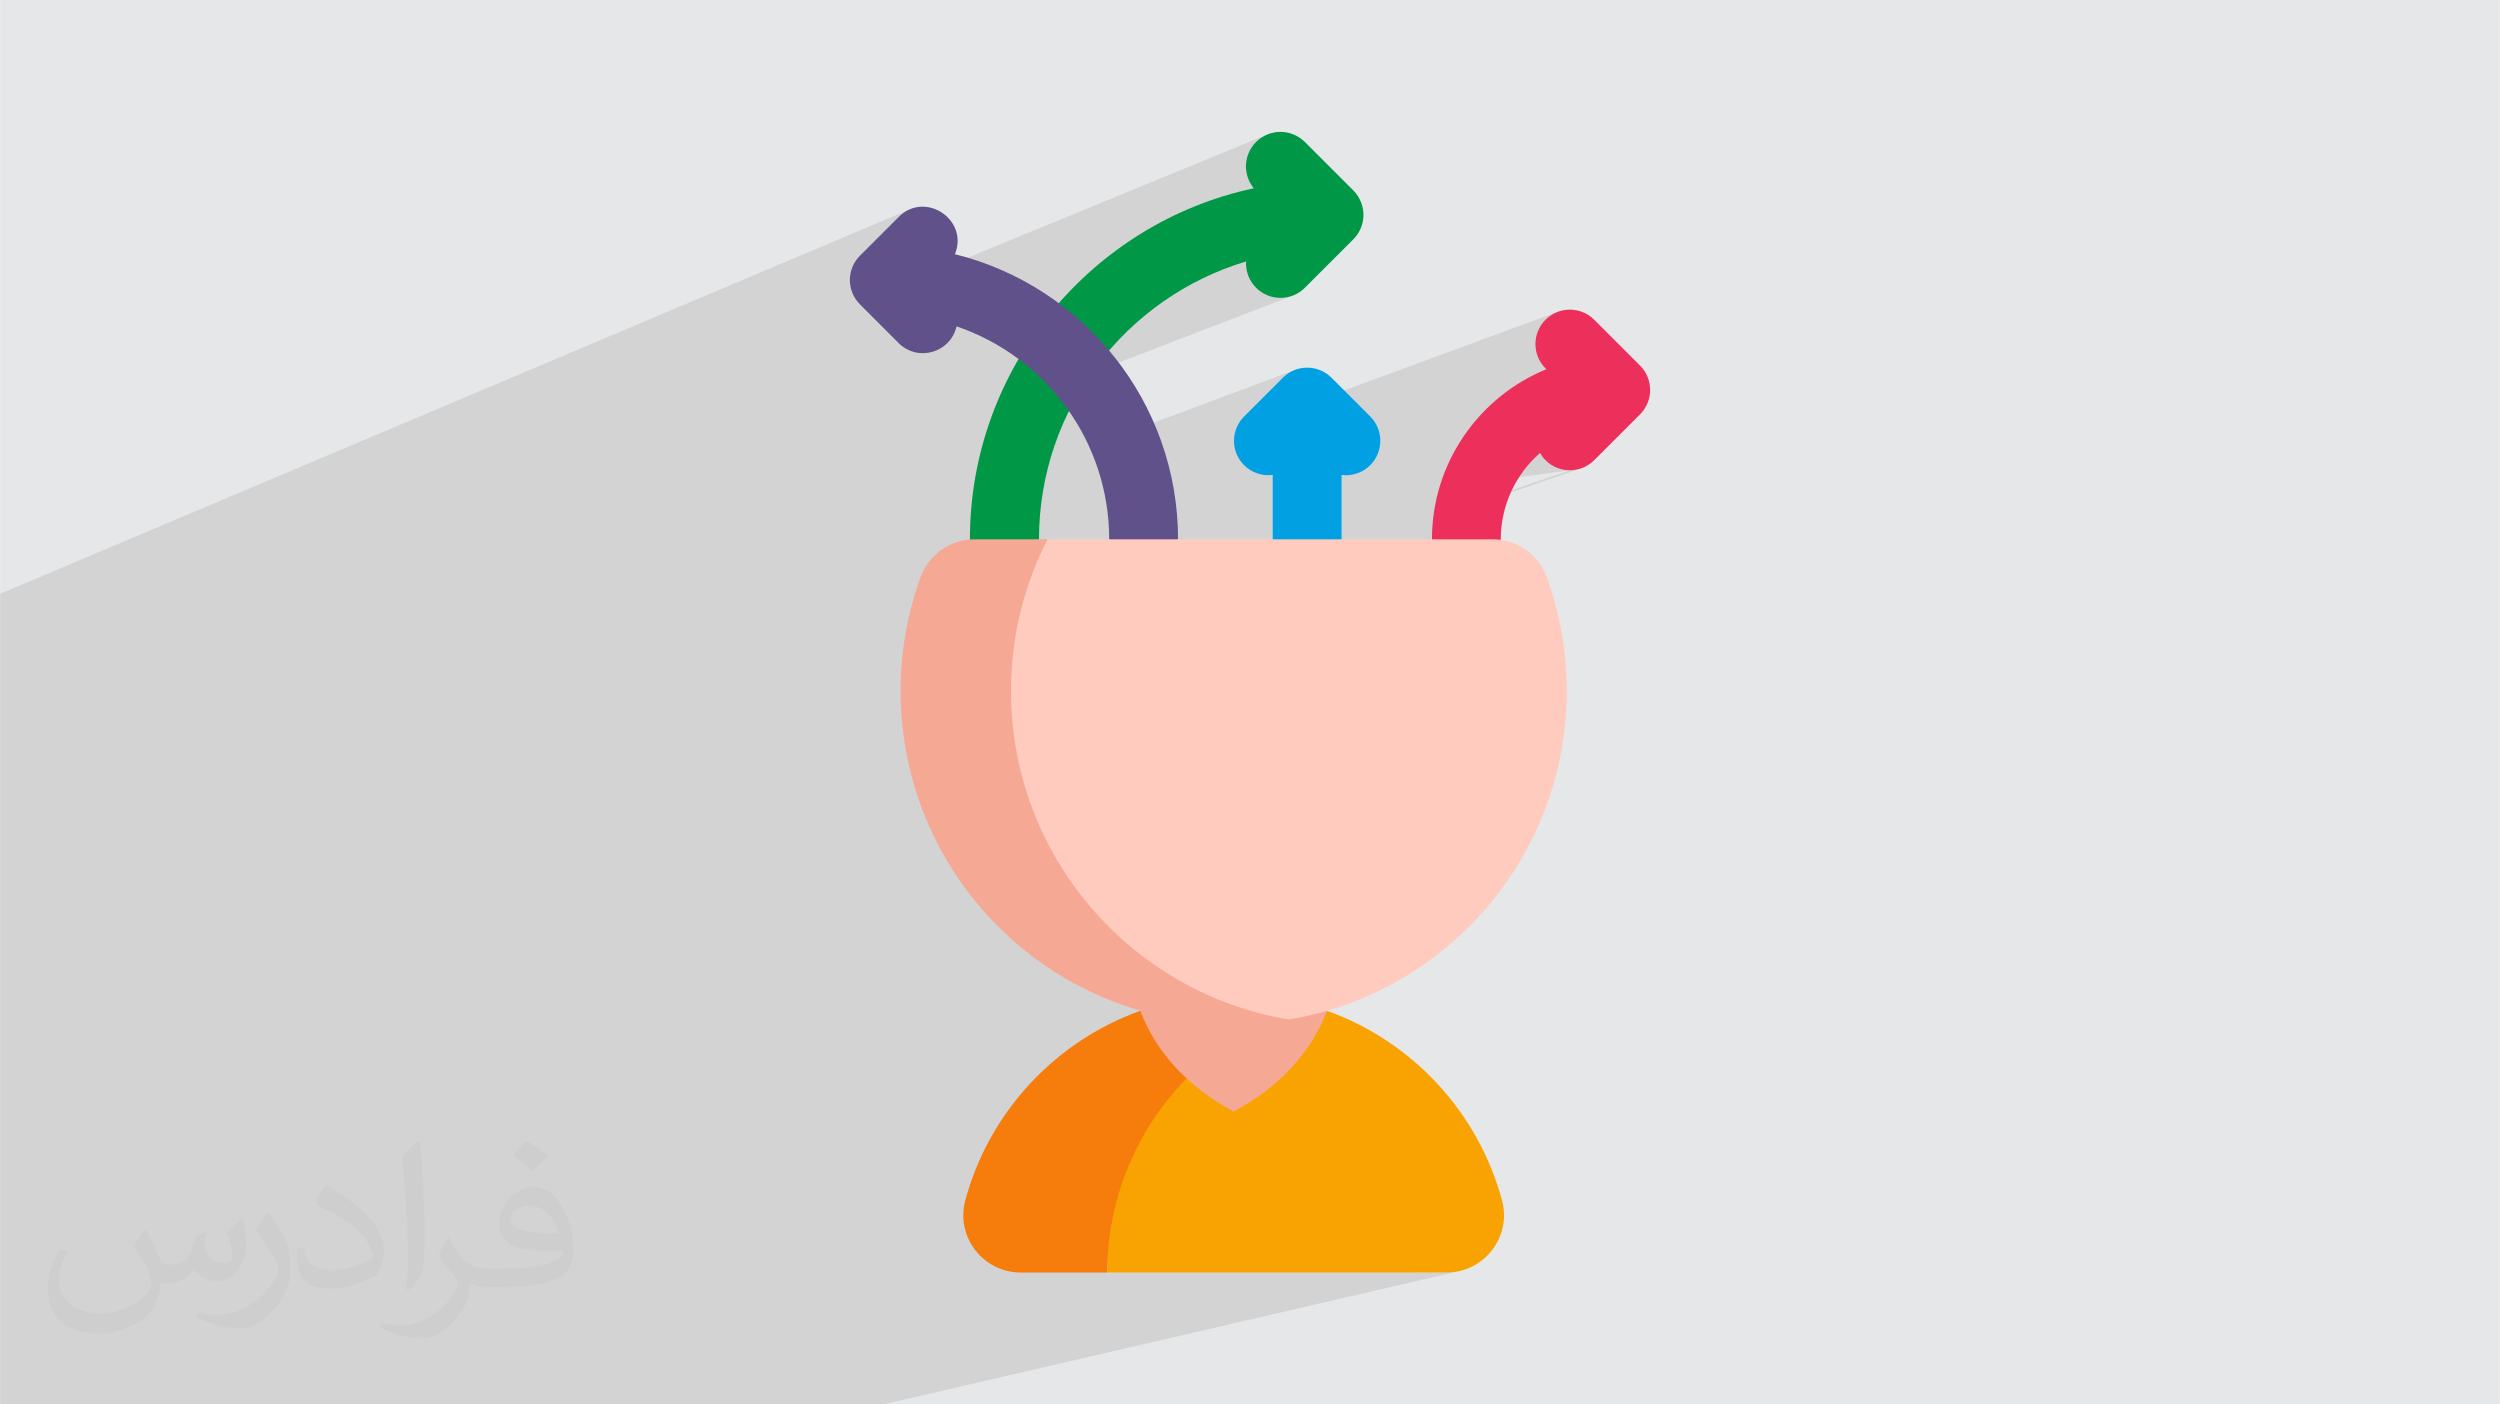
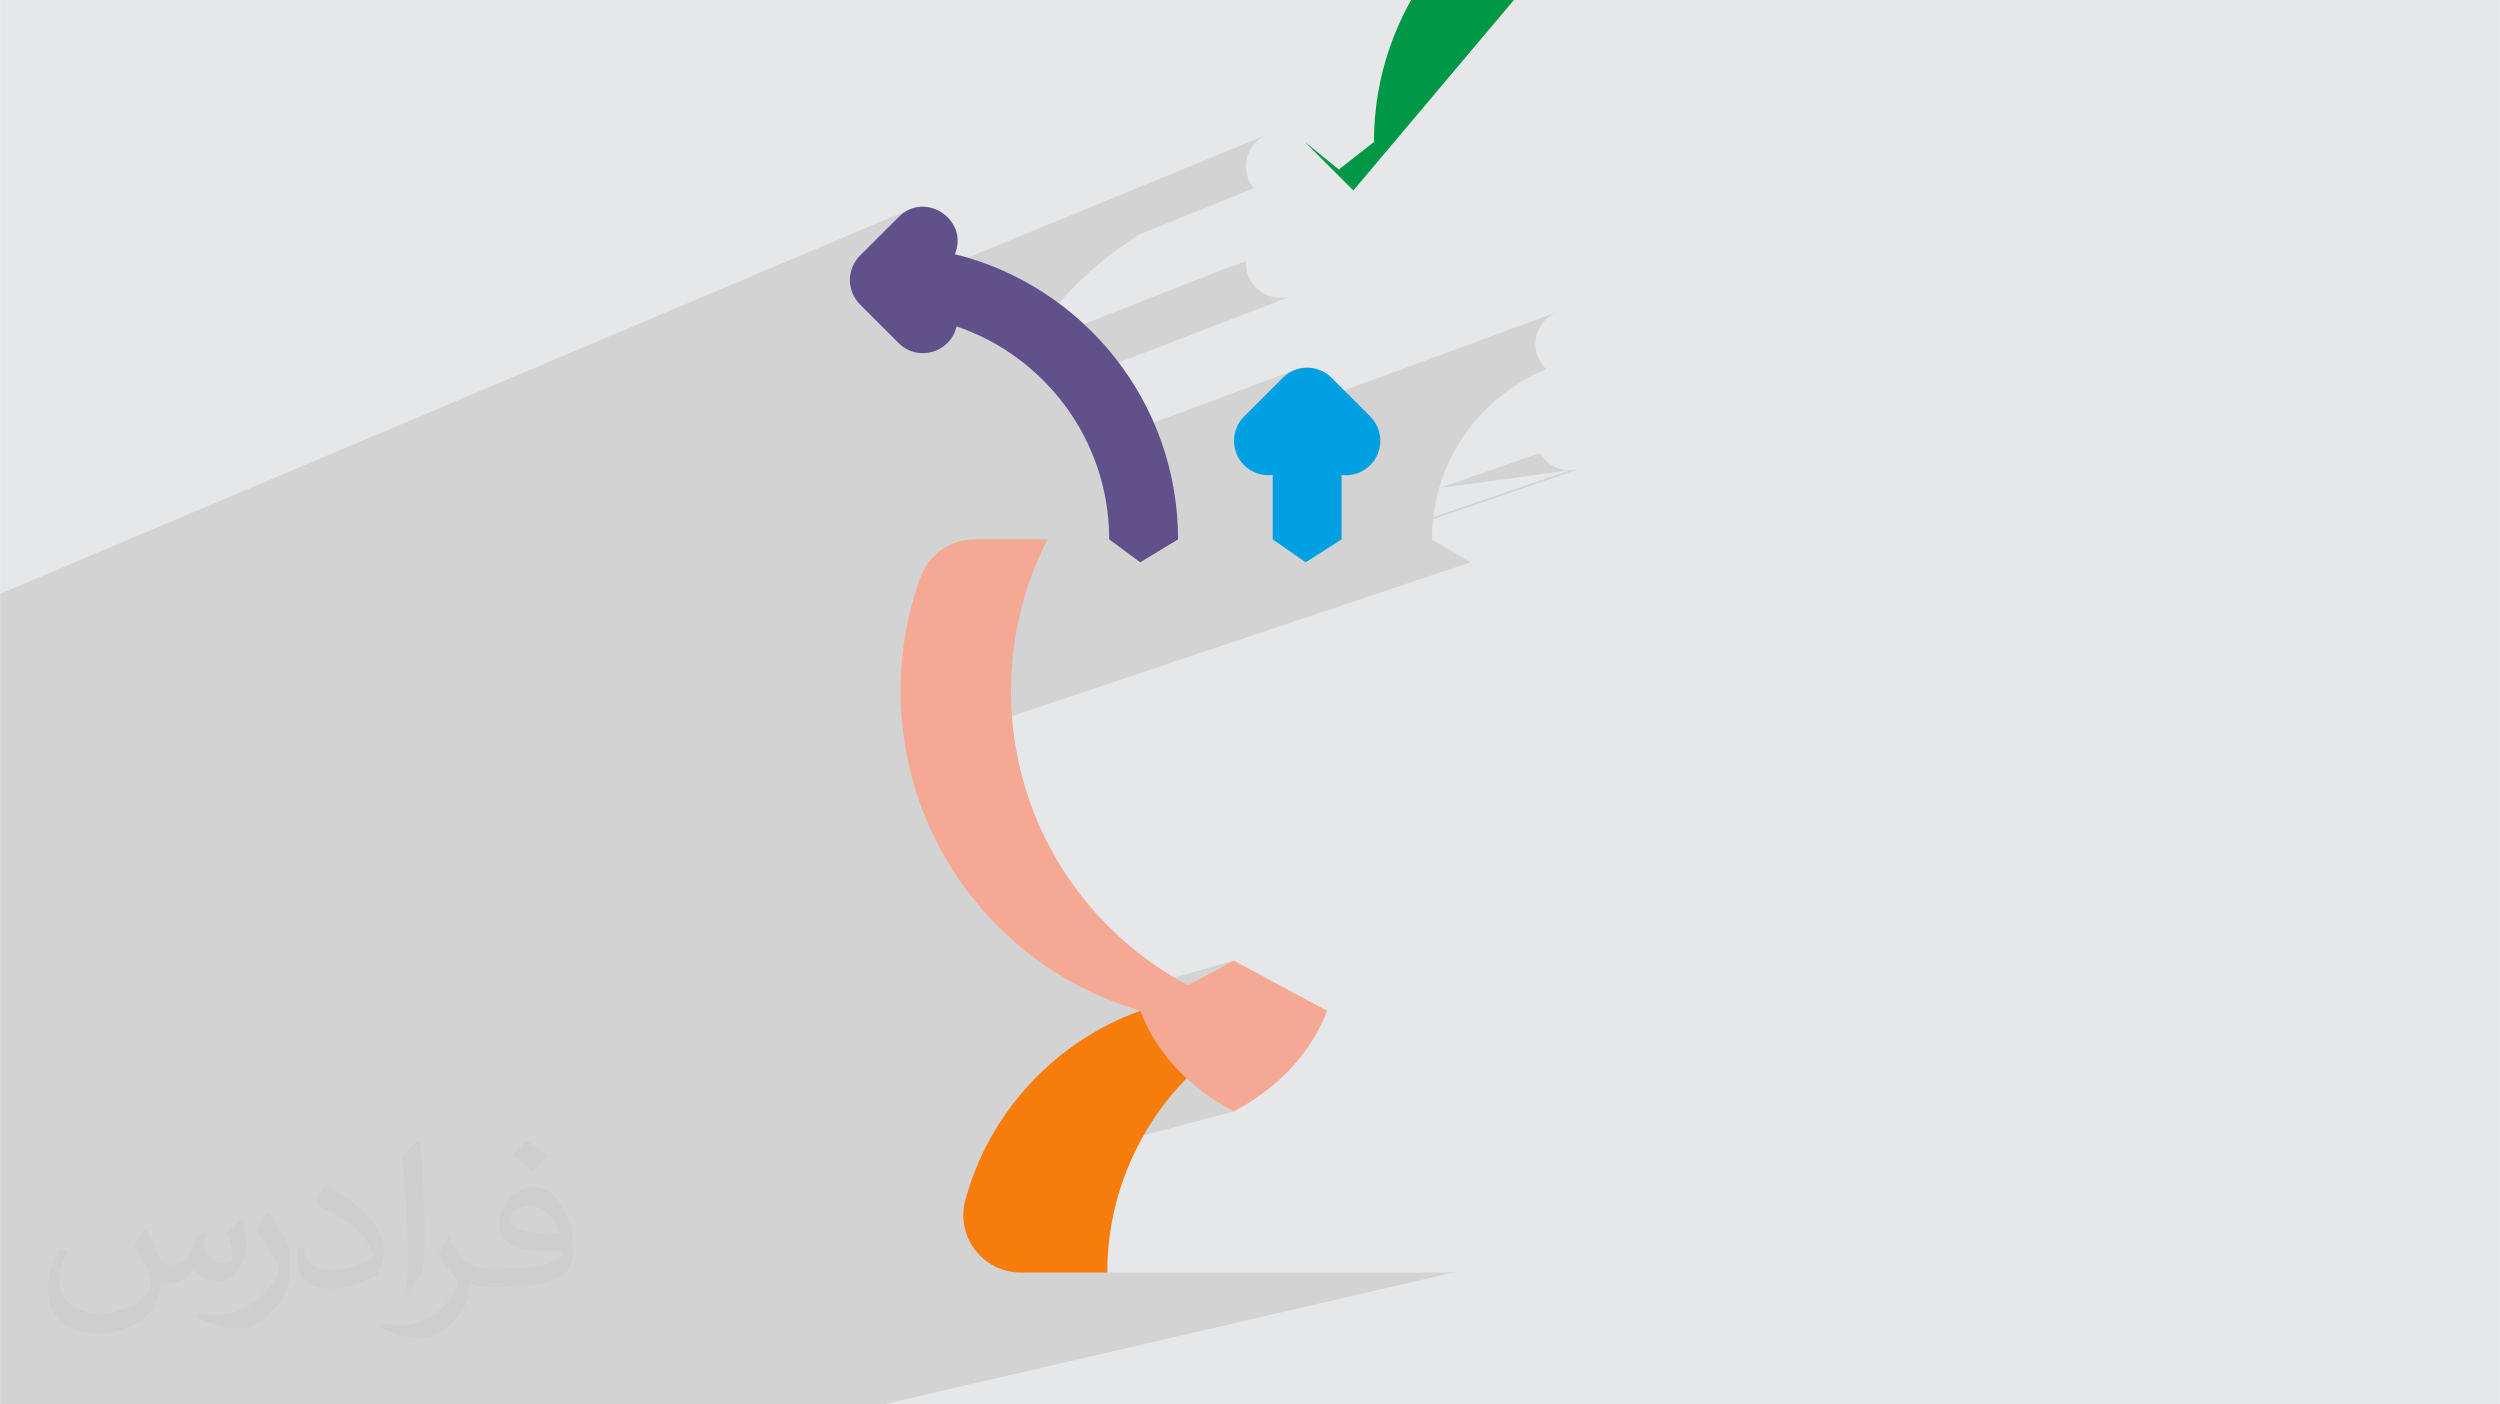
<svg xmlns="http://www.w3.org/2000/svg" xml:space="preserve" width="3.708in" height="2.083in" version="1.0" style="shape-rendering:geometricPrecision; text-rendering:geometricPrecision; image-rendering:optimizeQuality; fill-rule:evenodd; clip-rule:evenodd" viewBox="0 0 3702.73 2080.18">
  <defs>
    <style type="text/css">
   
    .fil4 {fill:#60518A;fill-rule:nonzero}
    .fil5 {fill:#00A0E3;fill-rule:nonzero}
    .fil3 {fill:#009846;fill-rule:nonzero}
    .fil6 {fill:#EC305B;fill-rule:nonzero}
    .fil9 {fill:#F5A893;fill-rule:nonzero}
    .fil8 {fill:#F67C0B;fill-rule:nonzero}
    .fil7 {fill:#F9A302;fill-rule:nonzero}
    .fil10 {fill:#FFCBBE;fill-rule:nonzero}
    .fil2 {fill:#373435;fill-opacity:0.031}
    .fil1 {fill:#2B2A29;fill-opacity:0.102}
    .fil0 {fill:#E6E7E8}
   
  </style>
  </defs>
  <g id="Layer_x0020_1">
    <polygon class="fil0" points="-0,0 3702.73,0 3702.73,2080.18 -0,2080.18 " />
    <path class="fil1" d="M1814.71 1510.12l47.65 0 76.93 -21.29 0 0 -76.93 21.29 46.58 0 -0.05 0.01m42.31 -8.99l14.28 -3.93 -14.28 3.93m-539.06 -377.73l40.35 -47.07 -40.22 47.24m241.93 308.47l3.68 4.56 3.8 4.44 3.92 4.32 4.03 4.19 4.13 4.06 4.24 3.94 4.34 3.81 2.66 2.2 142.17 -40.78 -113.05 60.8 1.19 0.68 5.04 2.72 5.11 2.57 5.19 2.43 5.25 2.28 5.31 2.14 1.61 0.6 3.77 1.39 5.43 1.84 5.49 1.69 1.1 0.3 4.44 1.23 5.59 1.38 5.63 1.22 5.67 1.07 5.72 0.9 5.75 0.74 5.78 0.58 5.81 0.42 5.84 0.25 5.87 0.08m-550.26 -1071.8l149.88 -61.81 -149.88 61.81 0.07 0.14 2.57 4.34 3.03 4.13 1.15 1.27 133.09 -54.71 9.97 -16.99 -9.97 16.99 473.02 -194.43 -4.59 2.11 -4.39 2.57 -4.17 3.04 -3.9 3.51 -3.31 3.64 -2.9 3.87 -2.48 4.06 -2.07 4.23 -1.66 4.37 -1.25 4.47 -0.83 4.55 -0.42 4.6 -0.01 4.61 0.41 4.6 0.82 4.55 1.23 4.48 1.65 4.37 2.06 4.24 2.47 4.07 2.89 3.88 -168.31 67.94 -17.34 11.2 -18.18 12.85 -17.62 13.58 -17.02 14.28 -16.41 14.97 -15.77 15.63 -15.11 16.27 -14.43 16.89 -13.73 17.49 -13 18.06 -10.39 15.78 293.22 -115.28 16.17 -5.92 16.47 -5.29 -0.01 5.25 0.51 5.22 1.05 5.16 1.58 5.05 2.12 4.89 0.62 1.1 153.29 -59.78 -0.04 0.04 -0.07 0.06 -153.16 59.73 2.01 3.55 3.2 4.45 3.73 4.16 3.88 3.51 4.14 3.04 4.36 2.57 4.54 2.11 4.68 1.64 4.8 1.17 4.87 0.7 4.9 0.24 4.9 -0.24 4.87 -0.7 4.8 -1.17 4.68 -1.64 -359.02 138.24 6.51 7.34 8.09 9.86 7.71 10.16 7.33 10.46 6.93 10.75 6.52 11.03 6.11 11.29 5.68 11.54 1.62 3.65 303.28 -113.32 -4.5 2.13 -4.28 2.56 -4.03 2.98 -3.74 3.39 -57.38 57.38 -3.5 3.87 -3.03 4.13 -2.57 4.34 -2.1 4.52 -1.27 3.63 475.82 -175.01 -4.52 2.1 -4.34 2.57 -4.13 3.03 -3.87 3.5 -3.5 3.87 -3.03 4.13 -2.57 4.34 -2.1 4.52 -1.64 4.67 -1.17 4.78 -0.7 4.85 -0.23 4.89 0.23 4.89 0.7 4.85 1.17 4.78 1.64 4.67 2.1 4.52 2.57 4.34 3.03 4.13 3.5 3.87 1.18 1.18 -9.22 3.98 -9.05 4.3 -8.85 4.62 -8.66 4.93 -8.46 5.24 -8.25 5.53 -8.04 5.82 -7.81 6.1 -7.58 6.38 -7.35 6.64 -7.1 6.91 -6.84 7.15 -6.59 7.4 -6.32 7.63 -0.65 0.85 249.69 -88.81 0 0 -249.7 88.82 -5.39 7.01 -5.76 8.09 -5.47 8.3 -5.17 8.51 -4.86 8.71 -4.55 8.9 -4.23 9.08 -3.9 9.26 -3.56 9.43 -3.22 9.59 -1.67 5.65 -1.2 4.09 -2.51 9.89 -2.15 10.03 -1.77 10.16 -1.1 8.13 -0.13 1.01 202.3 -69.62 4.89 -0.23 4.85 -0.7 4.78 -1.17 -217.15 74.66 -0.83 8.61 -0.61 10.52 -0.2 10.61 57.16 34 -725.48 243.46 -61.17 20.53 20.81 26.54 0.13 0.17 13.09 16.7 865.57 -285.36 0 0 -865.58 285.36 228.83 291.77 -70.59 20.55 13.44 7.44 17.6 8.85 17.99 8.16 18.36 7.45 18.72 6.73 19.06 5.98 0 0 -0 0 0.01 0 4.12 1.18 4.14 1.15 4.15 1.11 4.17 1.08 4.18 1.04 4.19 1.01 4.21 0.97 4.22 0.94 4.24 0.9 4.25 0.86 4.26 0.83 4.28 0.79 4.28 0.75 4.3 0.72 4.32 0.68 4.32 0.64 4.34 0.6 4.35 0.57 4.36 0.53 4.38 0.49 4.38 0.45 4.39 0.41 4.41 0.38 3.32 0.25 1.1 0.08 4.43 0.3 4.44 0.26 4.45 0.22 0.35 0.02 4.11 0.17 4.47 0.14 4.48 0.1 4.49 0.06 4.5 0.02 5.22 -0.03 5.2 -0.08 5.19 -0.13 5.18 -0.19 5.17 -0.24 5.15 -0.29 5.13 -0.35 5.12 -0.4 5.1 -0.45 5.09 -0.5 5.07 -0.56 5.06 -0.61 5.04 -0.66 5.03 -0.71 5.01 -0.76 4.94 -0.8 0.05 -0.01 3.6 -0.62 3.6 -0.64 3.59 -0.67 3.58 -0.69 3.57 -0.72 3.56 -0.74 3.55 -0.77 3.54 -0.79 3.53 -0.82 3.52 -0.85 3.51 -0.87 3.12 -0.8 0.38 -0.1 3.49 -0.92 3.48 -0.94 -232.57 64.01 0.01 0.01 3.95 4.97 4.08 4.89 4.2 4.81 4.32 4.72 4.44 4.64 4.56 4.55 4.68 4.47 4.8 4.38 4.91 4.3 5.02 4.21 5.14 4.12 5.25 4.04 5.36 3.95 5.47 3.86 5.57 3.77 5.68 3.68 5.78 3.6 5.89 3.51 5.99 3.42 6.09 3.33 -187.22 49.38 0 189.06 16.42 0 309.11 -387.65 -309.11 387.65 486.12 0 10.28 -0.61 9.87 -1.77 -618.47 143.09 -43.55 54.61 43.55 -54.61 -236.05 54.61 -9.03 0 -460.16 0 -117.34 0 -128.71 0 -178.18 0 -143.6 0 -88.56 0 -182.54 0 0 -41.98 0 -2.18 0 -0 0 -10.37 0 -0 0 -2.41 0 -8.31 0 -5.25 0 -21.84 0 -12.37 0 -0 0 -28.58 0 -33.34 0 -381.49 0 -34.05 0 -13.43 0 -27.52 0 -28.41 0 -41.54 0 -7.01 0 -5.66 0 -14.67 0 -3.75 0 -6.43 0 -24.94 0 -2.52 0 -24.53 0 -29.14 0 -3.93 0 -89.46 0 -2.95 0 -23.38 0 -36.17 0 -1.31 0 -39.94 0 -20.12 0 -8.18 0 -14.53 0 -5.4 0 -1.53 0 -47.41 0 -0.35 0 -3.07 0 -10.93 0 -48.06 0 -28.53 0 -3.71 1346.66 -569.16 -8.05 4.58 -7.61 6.39 -57.38 57.38 -3.5 3.87 -3.03 4.13 -2.57 4.34 -2.1 4.52 -1.63 4.67 -1.17 4.78 -0.7 4.85 -0.24 4.89 0.24 4.89 0.7 4.85 1.17 4.78 1.63 4.67 2.04 4.38zm595.89 -12.1l-326.26 126.72m0 0l326.26 -126.72m-31.63 216.44l460.35 -169.09 -460.35 169.09zm496.4 53.93l-4.89 -0.23 -4.85 -0.7 -4.78 -1.17 -4.67 -1.64 -4.52 -2.1 -4.34 -2.57 -4.13 -3.03 -3.87 -3.5 -1.2 -1.24 -1.14 -1.27 -1.09 -1.3 -1.04 -1.33 -0.99 -1.36 -0.94 -1.38 -0.89 -1.41 -0.85 -1.42 -149.23 51.95m-416.65 825.07l0 0 112.16 -31.08 -57.14 15.83 -55.02 15.24zm27.8 -50.94l84.35 -23.76 -68.57 28.98" />
    <path class="fil2" d="M215.96 1821.93c7.07,10.71 11.65,21.01 16.13,32.45 3.33,6.66 5.09,18.93 20.7,18.93 4.57,0 11.13,-1.35 16.95,-4.57 6.55,-3.44 11.54,-8.64 14.15,-16.53l6.24 -21.01 15.19 -7.49 1.04 1.04c-2.08,7.91 -2.59,15.5 -2.59,21.43 0,17.57 15.19,24.23 27.25,24.23 7.07,0 13.42,-3.44 13.42,-9.89 0,-8.32 -3.53,-22.47 -8.12,-35.16 7.07,-7.07 14.15,-14.15 22.26,-19.87l1.25 0.63c3.53,14.98 5.51,29.75 5.51,39.63 0,9.67 -4.27,20.39 -7.8,27.36 -7.28,13.73 -20.18,24.65 -35.78,24.65 -11.85,0 -25.06,-5.93 -34.12,-16.95l-0.52 0c-8.53,10.61 -21.74,20.18 -42.86,20.18l-6.55 0c-1.04,13.94 -4.05,23.81 -8.64,32.66 -12.58,24.54 -49.92,41.92 -85.08,41.92 -48.89,0 -73.43,-28.19 -73.43,-65.73 0,-23.19 7.59,-44.72 19.24,-60.01l9.56 3.95c-7.28,13.94 -12.17,27.04 -12.17,39.94 0,35.16 28.61,51.9 61.58,51.9 30.58,0 68.44,-19.45 75.31,-42.02 -2.59,-24.65 -11.85,-36.19 -26,-58.66 4.27,-7.49 9.78,-14.98 16.64,-22.98l1.25 0 0 0 0 0 -0.01 -0.04zm563.83 -132.3c10.3,6.45 20.39,14.04 30.27,22.78 -5.51,7.8 -12.38,14.88 -20.91,21.12 -9.89,-8.01 -19.76,-14.88 -29.86,-22.16 6.86,-7.7 13.63,-15.08 20.49,-21.74l0 0 0 0 0 0 0 0 0 0 0.01 0zm5.3 96.11c-16.64,0 -30.27,10.92 -30.27,19.03 0,17.38 33.28,22.78 73.12,22.56 -4.99,-20.39 -22.47,-41.61 -42.86,-41.61l0 0.01zm-37.35 92.99c21.64,0 40.57,-0.63 55.02,-4.27 16.13,-4.05 29.75,-12.17 29.75,-17.78 0,-1.46 0,-3.22 -0.52,-4.68 -9.05,0.83 -19.45,0.83 -28.5,0.83 -29.33,0 -51.79,-6.66 -60.64,-23.09 -2.19,-4.57 -3.74,-9.67 -3.74,-15.5 0,-15.92 6.86,-31.41 18.93,-42.13 10.08,-8.84 21.22,-14.35 32.55,-14.35 20.49,0 36.81,16.44 48.26,42.34 6.24,14.15 10.5,30.47 10.5,51.07 0,13.73 -3.74,25.27 -12.27,33.8 -15.92,15.4 -45.24,21.22 -90.17,21.22l-20.39 0 0 0 -5.3 0c-11.13,0 -19.14,-1.98 -25.48,-6.86l-1.04 0c0.31,2.59 0.52,5.09 0.52,7.49 0,10.08 -3.33,22.98 -10.08,33.28 -19.97,29.64 -41.61,42.53 -60.33,42.53 -18.93,0 -42.13,-7.28 -63.03,-16.75l3.74 -7.28c6.76,2.81 16.13,4.68 29.02,4.68 33.8,0 78.21,-32.45 83.72,-64.17 -1.25,-2.59 -3.53,-6.03 -6.76,-9.67 -9.89,-11.75 -16.13,-21.53 -21.95,-31.82 4.99,-9.89 9.56,-17.78 13.83,-24.96l1.77 -0.21c14.46,29.44 27.56,46.28 56.78,46.28l4.57 0 0 0 21.22 0 0 0 0 0 0 0 0 0 0 0 0.04 0zm-146.45 31.1c2.5,-13.52 2.7,-28.7 2.7,-42.86l0 -21.01c0,-39.21 -4.99,-96.2 -9.05,-133.34 7.07,-7.59 16.95,-16.53 24.75,-22.56l2.29 0.63c5.3,46.7 6.55,100.79 6.55,150.81 0,13.11 -0.52,25.9 -1.77,35.26 -0.73,11.85 -7.59,20.8 -22.26,34.53l-3.22 -1.46zm-150.71 -61.89c0.73,18.41 9.78,32.87 41.4,32.87 19.66,0 36.3,-5.09 54.71,-13.83 3.33,-1.46 5.09,-3.44 5.09,-5.09 0,-11.54 -8.84,-26.83 -23.71,-40.77 -14.46,-13.11 -33.6,-24.65 -51.48,-32.35 -6.14,-2.59 -8.12,-5.3 -8.12,-7.91 0,-5.3 7.07,-16.44 12.9,-24.44l1.98 -0.21c20.49,10.71 43.38,26.63 60.33,44.3 15.4,16.33 24.96,32.87 24.96,50.86 0,13.31 -4.05,25.79 -10.61,37.44 -22.47,11.33 -46.39,19.97 -70.1,19.97 -28.81,0 -48.47,-13.52 -48.47,-45.24 0,-3.44 0,-8.73 1.25,-15.61l9.89 0 0 0 0 0 0 0 0 0 0 0 -0.01 0zm-52.11 -52.32l17.89 28.92c6.55,10.71 12.69,22.37 12.69,40.77l0 23.5c0,19.03 -12.17,39.42 -31.82,59.6 -15.4,13.63 -29.02,19.45 -41.61,19.45 -18.72,0 -40.15,-5.82 -64.9,-16.44l2.81 -7.28c7.8,2.08 16.84,3.84 27.98,3.84 35.58,-0.21 71.97,-26.21 88.61,-57.93 1.98,-3.64 2.7,-7.07 2.7,-9.47 0,-3.64 -1.98,-7.7 -3.53,-11.33 -9.05,-17.05 -19.14,-32.66 -30.27,-47.12 5.82,-9.16 11.65,-17.99 17.99,-26.73l1.46 0.21 0 0 0 0 0 0 0 0 0 0 -0.01 0z" />
    <g id="_2537754961440">
-       <path class="fil3" d="M2004.45 282.1l-71.79 -71.79c-9.99,-9.99 -23.59,-14.98 -35.92,-14.98 -13.09,0 -26.42,4.99 -36.41,14.98 -18.77,18.77 -19.9,48.48 -3.4,68.57 -239.94,51.33 -420.42,264.98 -420.42,520.02l50.29 40.79 52.01 -40.79c0,-194.15 129.51,-358.6 306.67,-411.56 -0.74,13.98 4.17,28.21 14.85,38.89 9.98,9.98 23.08,14.98 36.17,14.98 13.09,0 26.18,-5 36.17,-14.98 81.95,-81.94 71.03,-71.02 71.94,-71.96 19.35,-19.5 20.23,-51.24 -0.15,-72.16z" />
+       <path class="fil3" d="M2004.45 282.1l-71.79 -71.79l50.29 40.79 52.01 -40.79c0,-194.15 129.51,-358.6 306.67,-411.56 -0.74,13.98 4.17,28.21 14.85,38.89 9.98,9.98 23.08,14.98 36.17,14.98 13.09,0 26.18,-5 36.17,-14.98 81.95,-81.94 71.03,-71.02 71.94,-71.96 19.35,-19.5 20.23,-51.24 -0.15,-72.16z" />
      <path class="fil4" d="M1414.32 376.51c20.74,-51.3 -44.2,-94.33 -83.33,-55.19l-57.38 57.38c-19.91,19.91 -19.91,52.2 0,72.11l57.37 57.37c28.51,28.51 76.99,14.03 85.74,-24.79 131.34,44.69 226.09,169.24 226.09,315.5l45.98 33.99 56 -33.99c0,-203.86 -140.93,-375.4 -330.48,-422.38l0 0z" />
      <path class="fil5" d="M1972.07 559.5c-9.56,-9.56 -22.53,-14.93 -36.06,-14.93 -13.52,0 -26.49,5.37 -36.06,14.93l-57.38 57.38c-19.91,19.91 -19.91,52.2 0,72.11 11.58,11.59 27.35,16.38 42.44,14.49l0 95.41 48.77 34 53.22 -34 0 -95.41c2.12,0.27 4.25,0.45 6.38,0.45 13.05,0 26.1,-4.98 36.06,-14.94 19.91,-19.91 19.91,-52.2 0,-72.11l-57.39 -57.38z" />
-       <path class="fil6" d="M2429.14 541.55l-67.98 -67.98c-19.91,-19.91 -52.2,-19.91 -72.11,0 -19.92,19.91 -19.92,52.2 0,72.11l1.18 1.18c-99.27,40.66 -169.4,138.28 -169.4,252.02l57.16 34 44.82 -34c0,-50.95 22.52,-96.71 58.1,-127.94 2.2,3.82 4.87,7.45 8.14,10.71 9.96,9.96 23.01,14.93 36.06,14.93 13.05,0 26.1,-4.98 36.06,-14.93l67.98 -67.98c20.04,-20.04 19.71,-52.42 -0,-72.13l0 0z" />
-       <path class="fil7" d="M1965.49 1497.21c-44.19,-15.82 -90.94,-23.94 -138.32,-23.94l-187.21 79.12 0 332.47 502.54 0c55.8,0 96.68,-52.93 82.16,-106.81 -34.97,-129.78 -132.15,-235.36 -259.17,-280.84l0 0z" />
      <path class="fil8" d="M1939.29 1488.82c-35.66,-10.11 -73.26,-15.56 -112.13,-15.56 -48.52,0 -95.11,8.44 -138.37,23.94 -126.1,45.18 -223.97,150.26 -259.12,280.74 -14.53,53.93 26.29,106.91 82.14,106.91l128.14 0c0,-70.11 17.73,-136.22 48.87,-194.15l-0.06 -0.02c52.21,-97.13 142.29,-171.13 250.52,-201.86l0 0z" />
      <path class="fil9" d="M1827.17 1422.79l-138.38 74.42c24.3,63.73 72.9,114.2 138.38,149.21 65.47,-35.01 114.02,-85.49 138.31,-149.21l-138.31 -74.41z" />
-       <path class="fil10" d="M2290.95 854.92c-12.23,-33.62 -44.15,-56.03 -79.93,-56.03l-659.65 0 -217.56 224.64 320.39 408.52c38.67,49.3 97.84,78.07 160.5,78.07l94.24 0c19.25,-3.22 38.12,-7.54 56.54,-12.91 205.32,-59.87 355.04,-249.37 355.04,-473.68 0,-59.23 -10.44,-116.01 -29.58,-168.61l0 0z" />
      <path class="fil9" d="M1497.36 1023.53c0,-80.91 19.49,-157.26 54.02,-224.64l-108.07 0c-35.78,0 -67.7,22.41 -79.93,56.03 -19.13,52.61 -29.56,109.39 -29.56,168.61 0,224.43 149.87,413.86 354.98,473.68 43.9,12.8 90.34,19.67 138.38,19.67 27.86,0 55.17,-2.33 81.77,-6.77 -233.55,-38.97 -411.59,-241.98 -411.59,-486.59l0 0z" />
    </g>
  </g>
</svg>